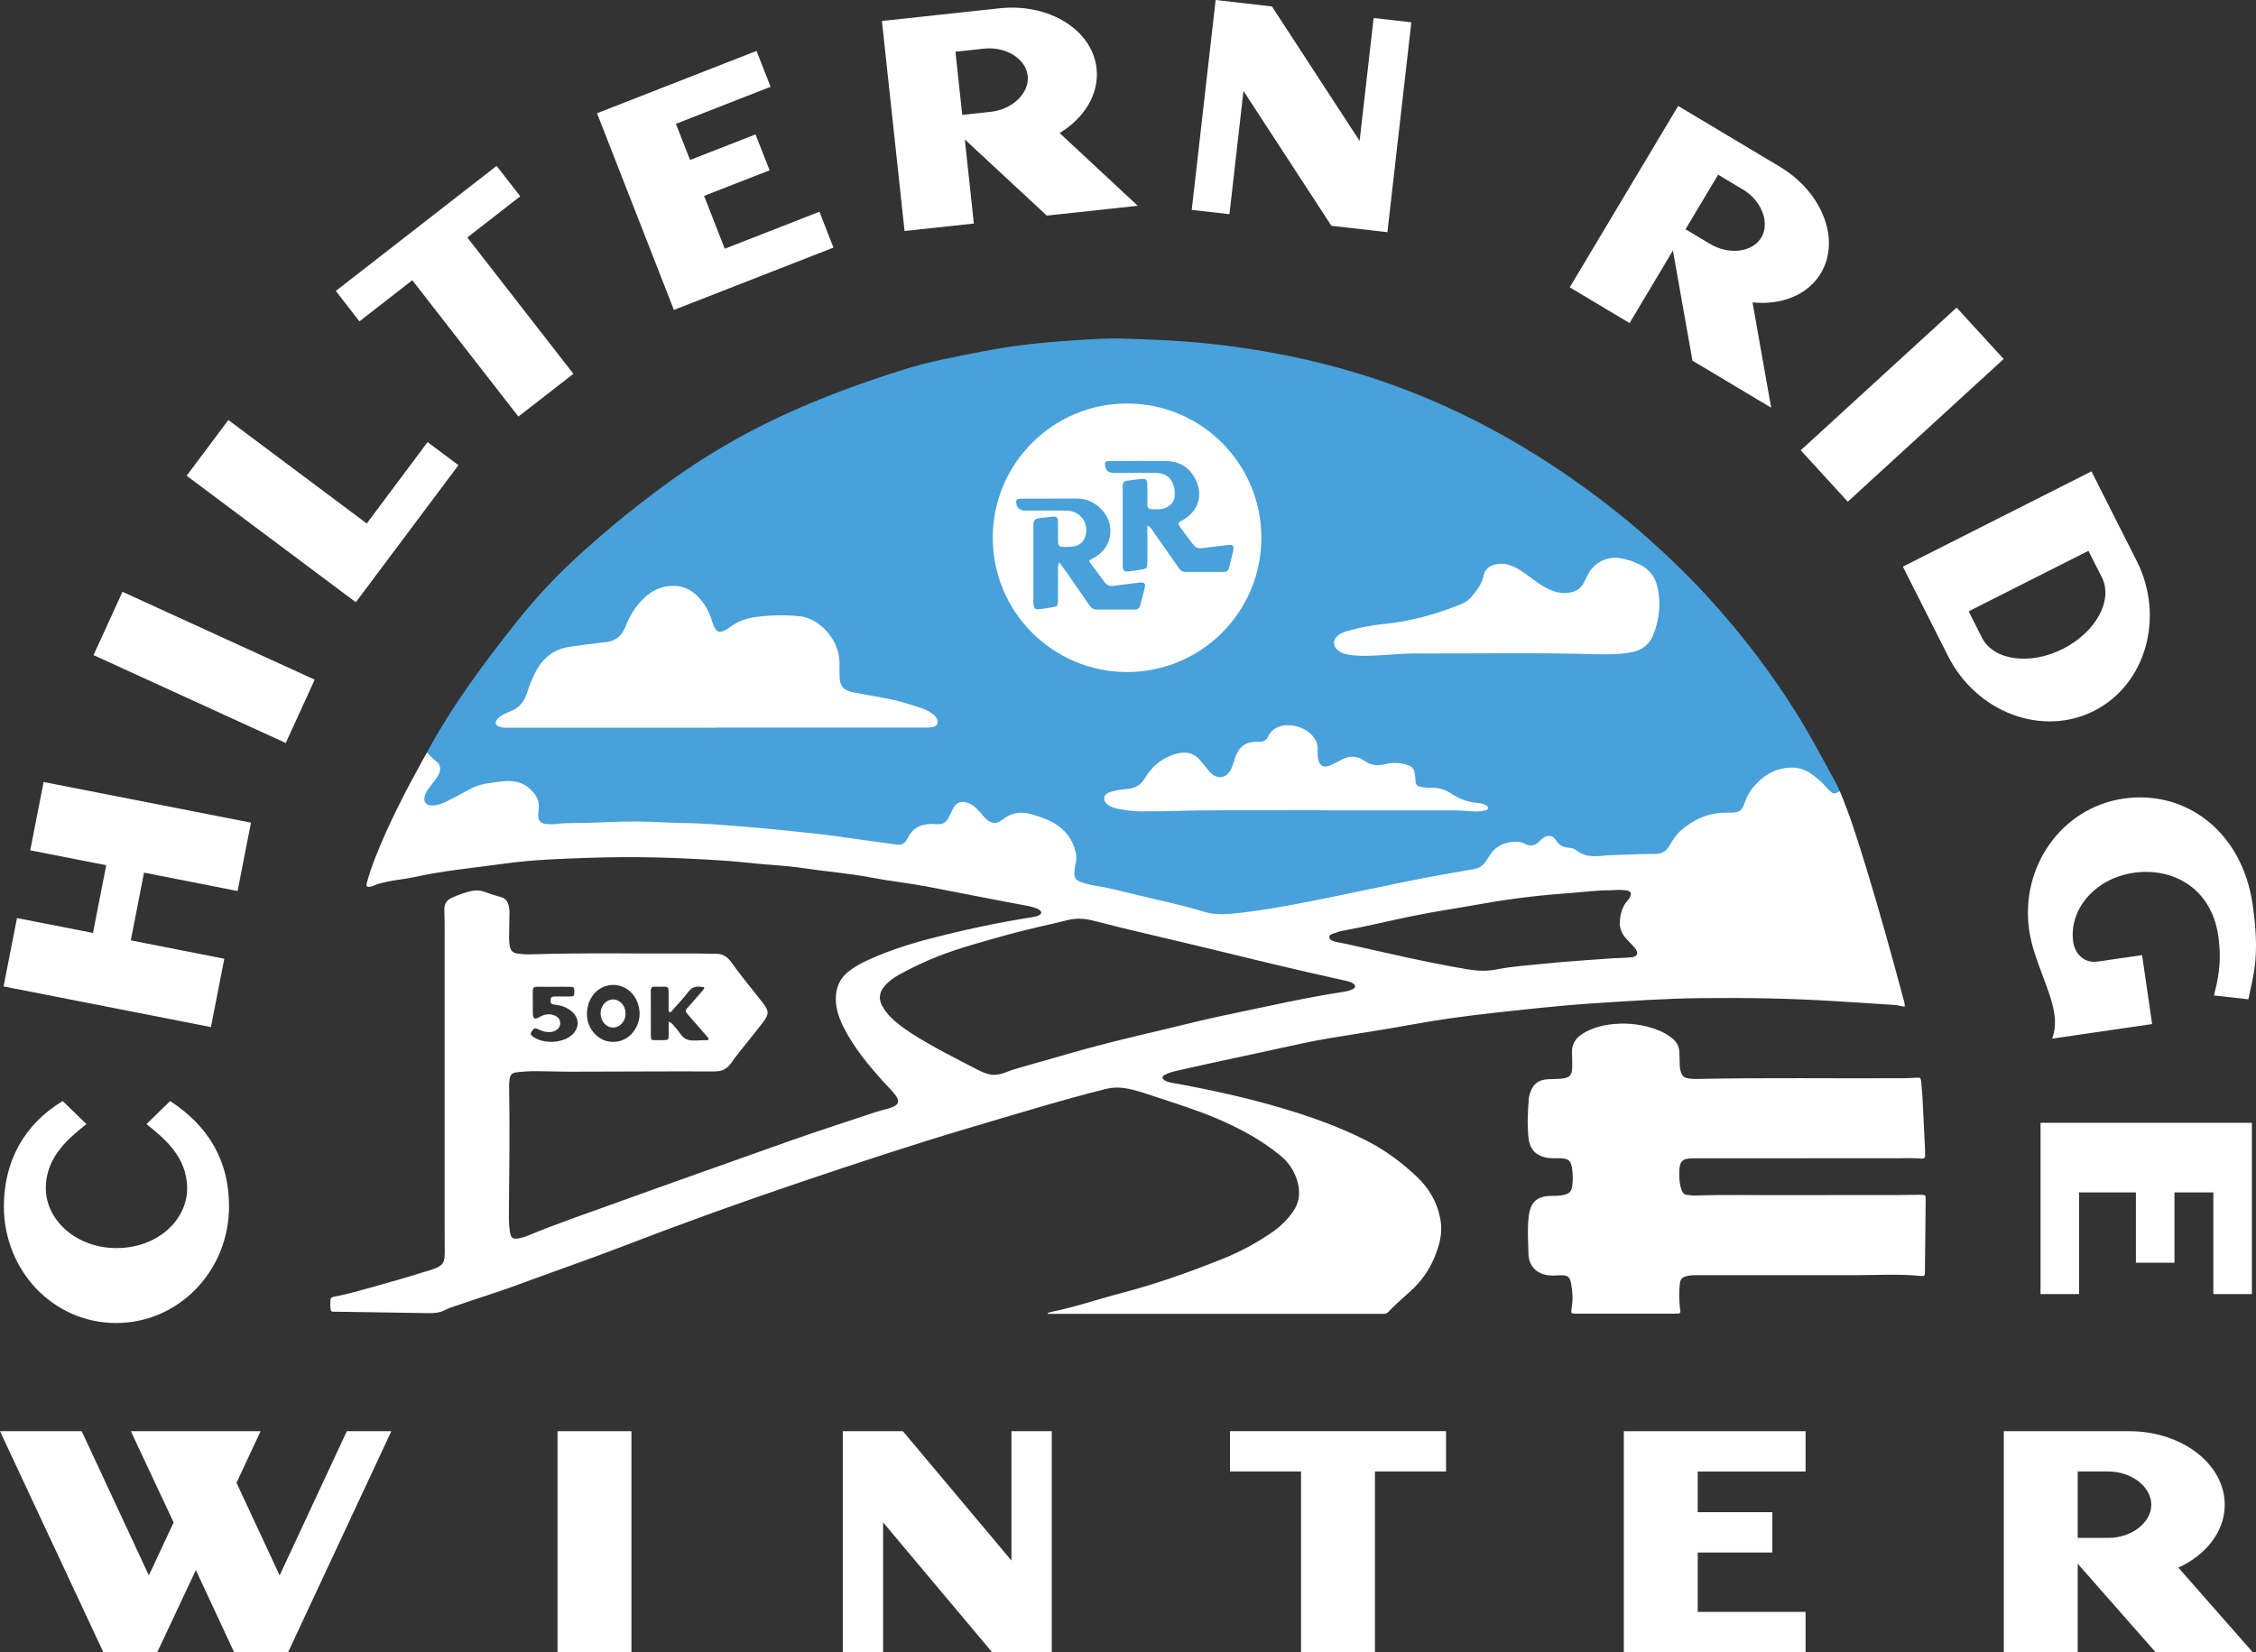
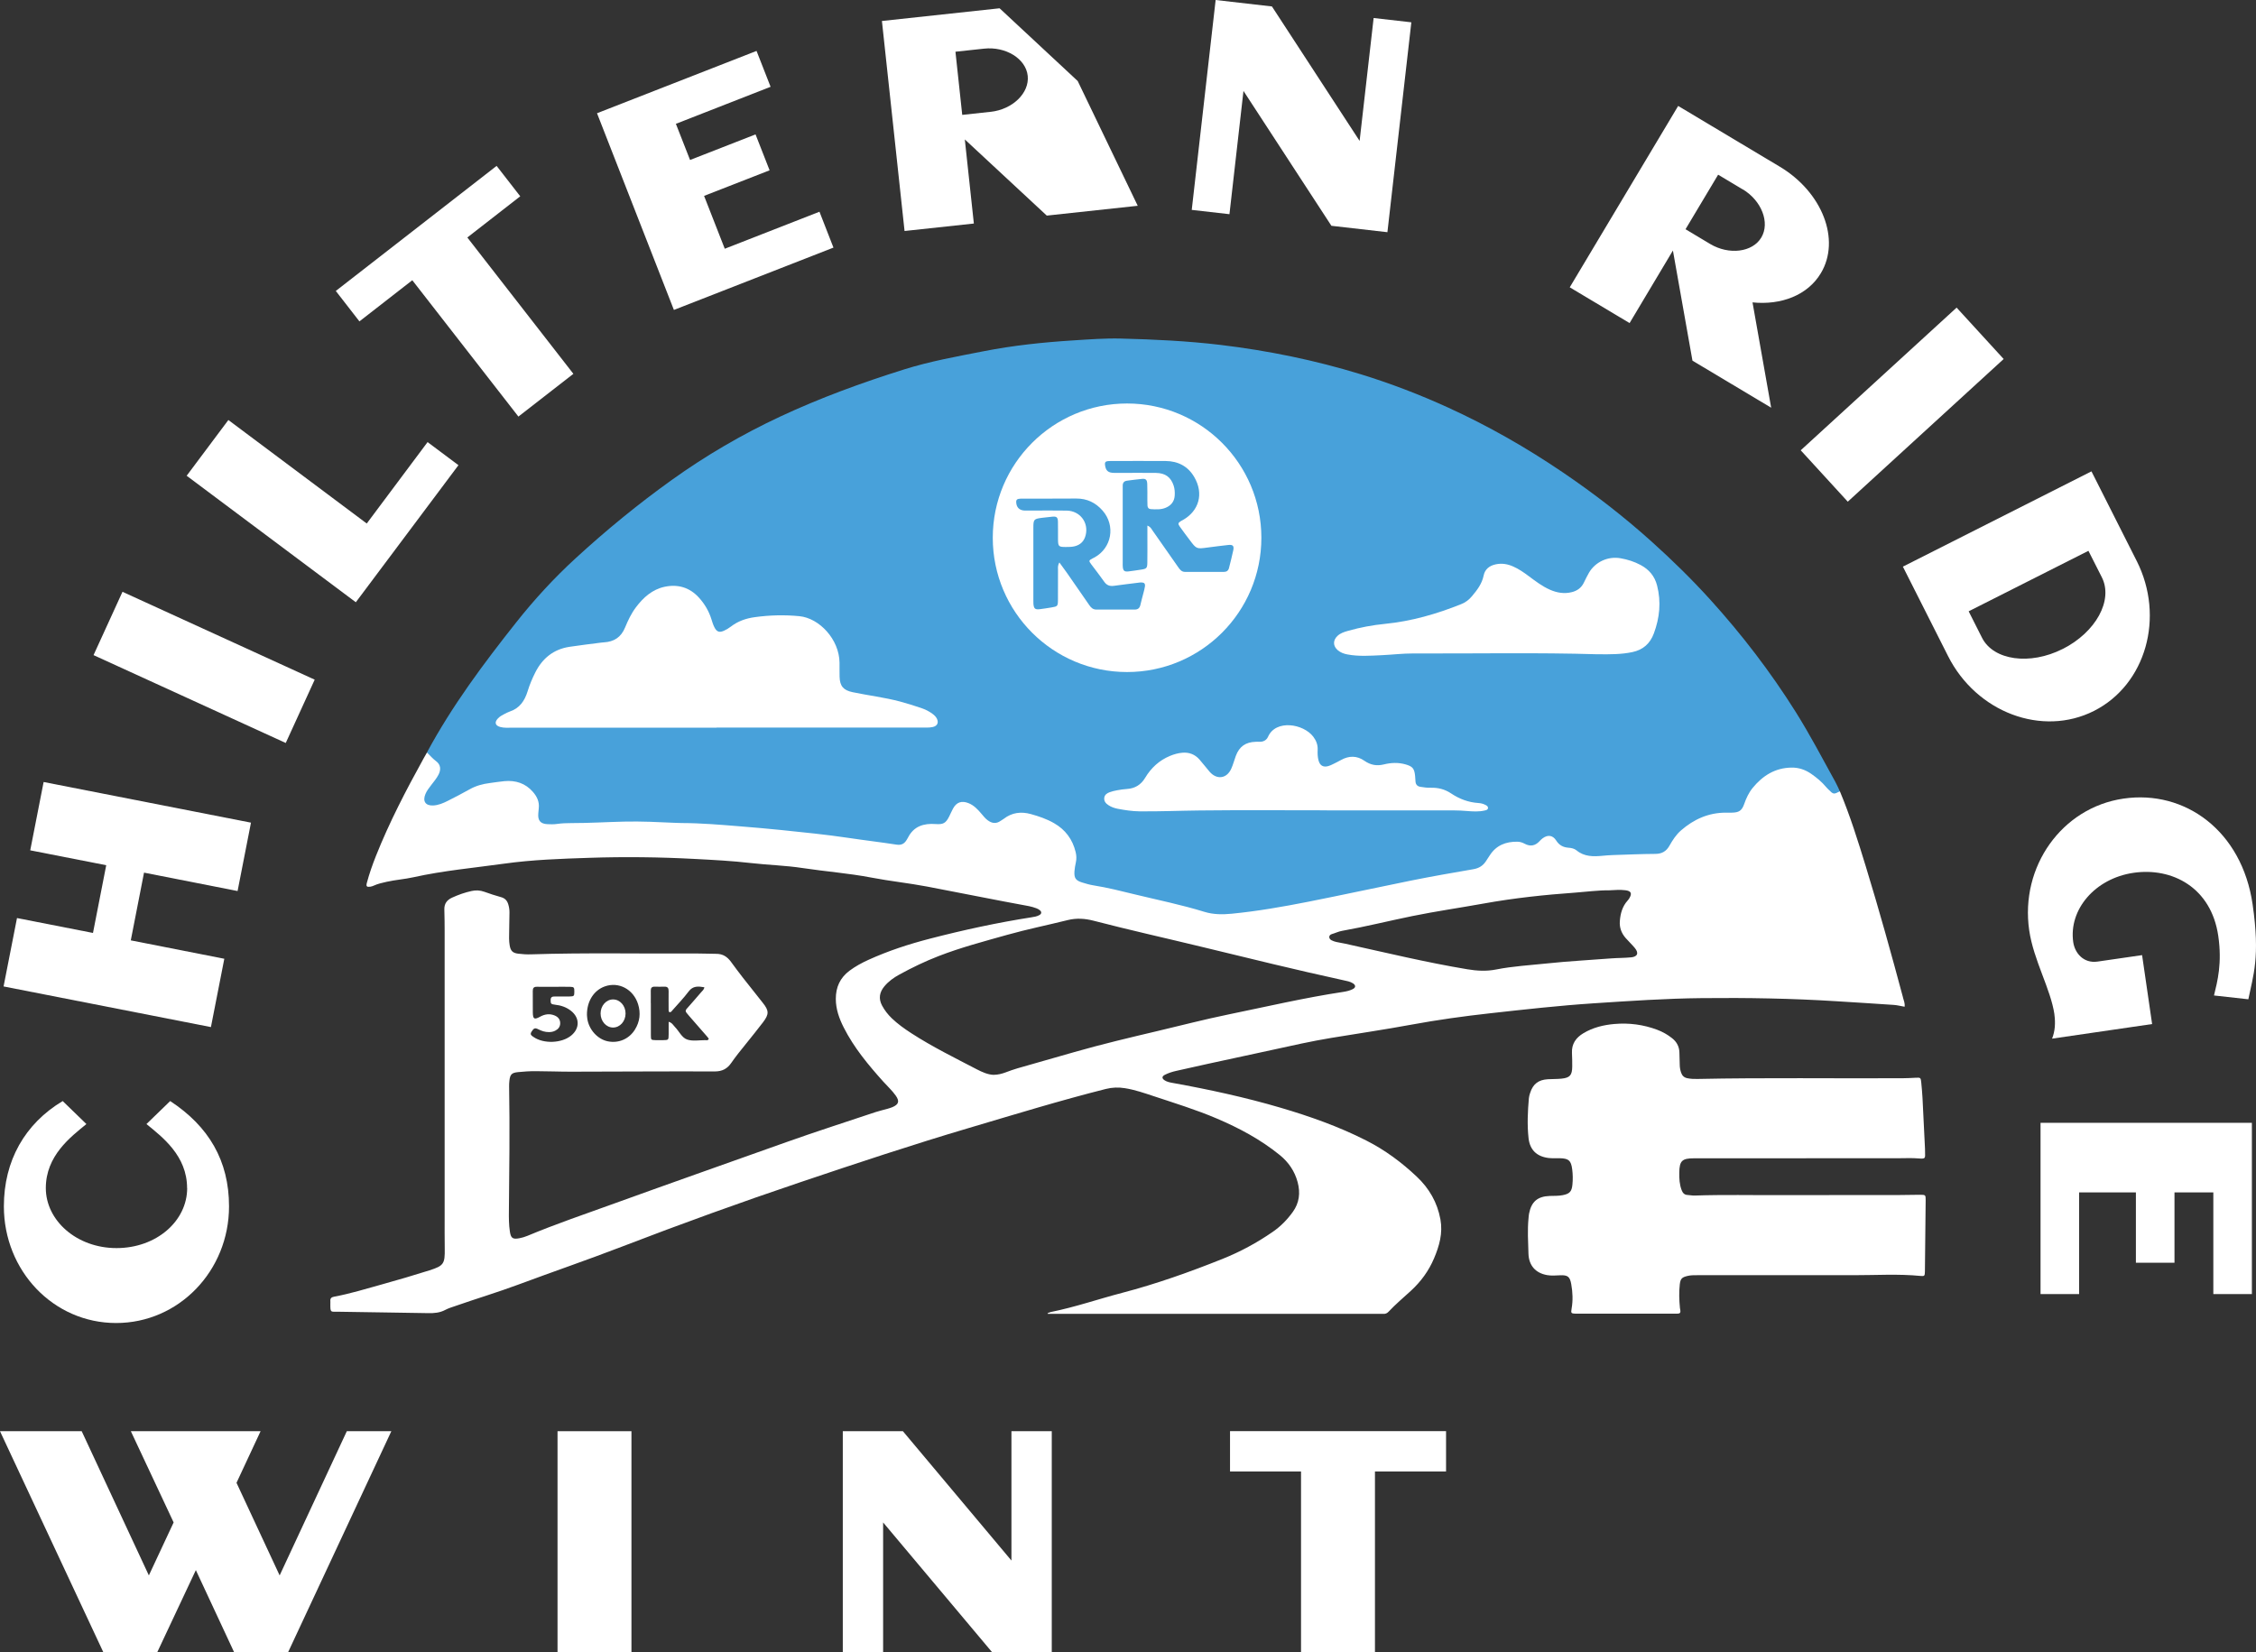
<svg xmlns="http://www.w3.org/2000/svg" id="Layer_2" viewBox="0 0 751.38 550.38">
  <rect x="0" y="0" width="751.38" height="550.38" fill="#333333" stroke="none" />
  <defs>
    <style>.cls-1{fill:#010101;}.cls-1,.cls-2,.cls-3,.cls-4,.cls-5{stroke-width:0px;}.cls-6{clip-path:url(#clippath);}.cls-2{fill:none;}.cls-3{fill:#747473;}.cls-7{clip-path:url(#clippath-1);}.cls-8{clip-path:url(#clippath-3);}.cls-9{clip-path:url(#clippath-2);}.cls-4{fill:#48a1da;}.cls-5{fill:#fff;}</style>
    <clipPath id="clippath">
      <rect class="cls-2" x="0" width="751.38" height="550.38" />
    </clipPath>
    <clipPath id="clippath-1">
      <rect class="cls-2" x="1.19" width="750.19" height="440.72" />
    </clipPath>
    <clipPath id="clippath-2">
      <rect class="cls-2" x="1.19" width="750.19" height="440.72" />
    </clipPath>
    <clipPath id="clippath-3">
      <rect class="cls-2" x="0" width="751.38" height="550.38" />
    </clipPath>
  </defs>
  <g id="Isolation_Mode">
    <g class="cls-6">
      <g class="cls-7">
        <g class="cls-9">
          <path class="cls-5" d="M750.25,301.25c2.57,17.69.16,23.76-1.42,31.63l-11.44-1.27c1.14-4.65,2.75-10.72,1.42-19.85-2.36-16.16-15.39-22.88-28.22-21.01-12.82,1.87-21.65,12.23-20.08,23.12.54,3.62,3.43,7.12,8.1,6.45l14.83-2.15,3.34,22.96-33.32,4.86c1-2.5,1.16-5.23.77-8.08l.02.02c-1.23-8.45-6.96-18.05-8.41-28.04-3.08-21.21,10.88-40.87,31.39-43.86,20.5-3,39.47,10.74,43.02,35.23" />
          <polygon class="cls-5" points="750.01 374.03 750.01 431.08 737.17 431.08 737.17 397.21 724.23 397.21 724.23 420.64 711.38 420.64 711.38 397.21 692.47 397.21 692.47 431.08 679.62 431.08 679.62 374.03 750.01 374.03" />
          <path class="cls-5" d="M711.64,186.84c9.46,18.73,3.06,41.24-14.22,49.98-17.29,8.73-39.13.49-48.59-18.24l-15.06-29.82,62.81-31.74,15.06,29.83ZM687,216.19c11.05-5.59,16.89-16.25,13.04-23.87l-4.47-8.83-39.89,20.15,4.46,8.83c3.8,7.51,15.91,9.24,26.85,3.71" />
          <rect class="cls-5" x="598.37" y="123.22" width="70.39" height="23.21" transform="translate(75.17 463.13) rotate(-42.47)" />
          <path class="cls-5" d="M592.75,55.51c14.2,8.48,20.36,24.36,13.71,35.48-4.39,7.36-13.24,10.72-22.77,9.74l6.21,35.06v.02l-26.21-15.67-6.51-36.69-14.43,24.17-19.93-11.91,36.11-60.42s30.2,18.05,33.82,20.22M586.62,79.12c2.95-4.93.1-12.28-6.18-16.05v.03l-8.2-4.91-10.86,18.17,8.2,4.91c6.28,3.75,14.11,2.78,17.04-2.15" />
          <polygon class="cls-5" points="470.06 7.43 462.09 77.35 443.46 75.22 443.44 75.22 414.15 30.29 409.48 71.35 396.92 69.92 404.88 0 423.63 2.15 452.83 46.94 457.5 6 470.06 7.43" />
          <polygon class="cls-5" points="379 68.54 378.98 68.59 378.93 68.55 379 68.54" />
-           <path class="cls-5" d="M378.93,68.55l-30.29,3.27-27.3-25.37,3.01,28.01-23.08,2.49-7.54-69.96s34.98-3.79,39.19-4.23c16.45-1.77,30.93,7.19,32.31,20.08.9,8.51-4.14,16.53-12.31,21.48l26.02,24.23ZM329.96,37.25c7.29-.8,12.93-6.26,12.33-11.98-.6-5.72-7.31-9.86-14.59-9.06l-9.48,1.02,2.26,21.04,9.49-1.03Z" />
+           <path class="cls-5" d="M378.93,68.55l-30.29,3.27-27.3-25.37,3.01,28.01-23.08,2.49-7.54-69.96s34.98-3.79,39.19-4.23l26.02,24.23ZM329.96,37.25c7.29-.8,12.93-6.26,12.33-11.98-.6-5.72-7.31-9.86-14.59-9.06l-9.48,1.02,2.26,21.04,9.49-1.03Z" />
          <polygon class="cls-5" points="272.93 70.53 277.59 82.48 224.46 103.24 224.46 103.27 198.84 37.72 251.97 16.96 256.65 28.91 225.11 41.25 229.83 53.29 251.64 44.77 256.32 56.73 234.5 65.25 241.39 82.86 272.93 70.53" />
          <polygon class="cls-5" points="155.64 79.1 190.97 124.53 172.66 138.77 137.32 93.35 119.71 107.06 111.84 96.92 165.4 55.26 173.27 65.39 155.66 79.1 155.64 79.1" />
          <polygon class="cls-5" points="152.69 154.96 118.51 200.62 62.17 158.48 76.06 139.91 122.15 174.39 142.41 147.27 152.69 154.96" />
          <polygon class="cls-1" points="150.27 291.91 150.27 291.93 150.24 291.95 150.27 291.91" />
          <polygon class="cls-5" points="118.53 200.63 118.5 200.63 118.51 200.62 118.53 200.63" />
          <rect class="cls-5" x="56.39" y="187.12" width="23.19" height="70.39" transform="translate(-162.47 191.71) rotate(-65.43)" />
          <polygon class="cls-5" points="83.59 274.04 79.13 296.82 47.97 290.69 43.56 313.25 74.71 319.38 70.25 342.14 1.19 328.6 5.66 305.82 30.97 310.78 35.38 288.22 10.07 283.26 14.53 260.5 83.59 274.04" />
          <path class="cls-5" d="M56.68,366.78c12.85,8.43,19.6,19.88,19.6,35.08,0,21.42-16.68,38.86-37.61,38.86S1.29,423.28,1.29,401.86c0-15.2,6.99-27.53,19.59-35.08l7.9,7.66c-5.3,4.33-13.52,10.55-13.52,21.33s10.25,19.99,23.54,19.99,23.54-8.99,23.54-19.99h-.03c0-10.77-8.22-16.98-13.53-21.33l7.9-7.66Z" />
        </g>
      </g>
    </g>
    <polygon class="cls-5" points="43.58 476.76 57.83 507.15 49.58 524.8 27.21 476.76 0 476.76 34.4 550.35 52.41 550.35 52.39 550.35 65.23 523.03 77.96 550.35 95.97 550.35 130.34 476.76 115.51 476.76 93.14 524.8 78.77 493.95 86.79 476.76 43.58 476.76" />
    <rect class="cls-5" x="185.69" y="476.76" width="24.62" height="73.59" />
    <polygon class="cls-5" points="336.87 476.76 336.87 519.85 300.72 476.76 280.7 476.76 280.7 550.35 294.13 550.35 294.13 507.15 330.4 550.35 350.3 550.35 350.3 476.76 336.87 476.76" />
    <polygon class="cls-5" points="409.67 476.74 409.67 490.17 433.32 490.17 433.32 550.35 457.94 550.35 457.94 490.17 457.96 490.17 481.62 490.17 481.62 476.74 409.67 476.74" />
-     <polygon class="cls-5" points="540.83 476.76 540.83 550.35 540.83 550.38 601.36 550.38 601.36 536.95 565.44 536.95 565.44 517.17 590.29 517.17 590.29 503.74 565.44 503.74 565.44 490.19 601.36 490.19 601.36 476.76 540.83 476.76" />
    <g class="cls-8">
-       <path class="cls-5" d="M750.29,550.35h-32.39l-25.9-29.45v29.45h-24.62v-73.59h41.8c17.54,0,31.79,10.95,31.79,24.5,0,8.94-6.24,16.72-15.44,20.95l24.73,28.14h.02ZM702.14,490.17h-10.14v22.14h10.14c7.78,0,14.36-5.07,14.36-11.07s-6.59-11.07-14.36-11.07Z" />
      <path class="cls-4" d="M142.2,250.65c8.35-15.52,18.83-29.57,29.74-43.34,6.03-7.61,12.58-14.74,19.73-21.3,10.18-9.35,20.85-18.1,32.1-26.15,11.38-8.15,23.4-15.16,36.06-21.08,13.36-6.25,27.19-11.29,41.26-15.71,8.71-2.74,17.66-4.33,26.59-6.08,9.85-1.93,19.79-2.97,29.79-3.6,5.29-.33,10.58-.75,15.88-.61,11.05.28,22.09.8,33.09,2.11,15.9,1.9,31.53,5.1,46.83,9.8,9.89,3.05,19.55,6.75,28.97,11.05,13.38,6.1,26.1,13.36,38.26,21.61,10.36,7.03,20.24,14.66,29.56,23.04,6.88,6.18,13.47,12.64,19.66,19.48,10.47,11.57,19.95,23.93,28.27,37.16,4.78,7.6,8.94,15.55,13.27,23.4.57,1.03,1.02,2.11,1.53,3.17-1.11,1.93-2.26,2.17-3.86.69-1.78-1.64-3.35-3.49-5.27-4.99-3.58-2.78-7.48-3.35-11.66-1.76-4.56,1.74-7.86,4.86-9.69,9.44-.1.24-.18.49-.28.74-1.18,3.04-2.34,3.95-5.58,3.86-5.46-.15-10.31,1.48-14.65,4.71-1.98,1.47-3.5,3.34-4.68,5.49-1.39,2.53-3.41,3.61-6.39,3.65-5.81.08-11.63.19-17.44.67-3.04.25-6.03.07-8.63-1.87-.63-.47-1.41-.69-2.2-.8-1.95-.26-3.59-.97-4.87-2.6-1.07-1.37-2.44-1.49-3.77-.22-2.14,2.04-4.28,2.23-6.99,1.18-3.26-1.26-7.57.1-9.36,3.19-2.35,4.06-5.77,5.56-10.19,6.24-11.64,1.79-23.13,4.43-34.68,6.77-11.47,2.33-22.88,5.06-34.53,6.43-5.57.65-11.19,1.93-16.76.35-6.93-1.96-13.94-3.6-20.95-5.25-5.29-1.24-10.53-2.69-15.9-3.56-1.55-.25-3.08-.65-4.56-1.16-2.23-.77-2.91-1.71-2.98-4.05-.02-.72-.01-1.44.15-2.15,1.32-5.81-1.31-9.96-5.81-13.08-3.09-2.14-6.71-3.23-10.45-3.78-2.21-.32-4.17.54-5.87,1.8-3.69,2.75-6.17,1.32-8.45-1.43-1.14-1.37-2.29-2.71-3.97-3.42-1.82-.78-3.13-.37-4.22,1.28-.18.27-.36.55-.48.86-1.36,3.43-3.52,5.14-7.54,4.69-2.91-.32-5.47,1.09-6.96,3.9-1.23,2.31-2.88,3.3-5.74,2.82-7.93-1.35-15.92-2.37-23.9-3.34-7.14-.87-14.29-1.62-21.46-2.21-8.93-.74-17.85-1.36-26.81-1.67-4.5-.16-9.04-.46-13.51-.45-5.01,0-10.06.05-15.09.43-4.75.36-9.54.36-14.31.48-2.94.07-4.66-1.83-4.1-4.68,1.04-5.26-3.55-10.01-9.81-9.66-5.63.32-10.96,1.64-15.77,4.8-2.01,1.32-4.22,2.4-6.6,2.98-1.88.46-3.98.82-5.25-.98-1.17-1.67-.43-3.52.57-5.16.89-1.45,2.04-2.73,2.94-4.17,1.26-2.01,1.13-3.27-.61-4.85-.96-.87-1.63-1.81-1.66-3.13" />
      <path class="cls-5" d="M601.52,385.85c-12.44,0-24.88,0-37.32,0-4,0-4.85.85-4.9,4.81-.03,1.97.07,3.92.79,5.8.36.94.9,1.57,1.98,1.61.78.04,1.57.22,2.34.19,9.62-.33,19.25-.1,28.87-.14,12.7-.05,25.4,0,38.11-.02,2.68,0,5.37-.1,8.05-.1,1.88,0,1.94.04,1.92,1.82-.06,7.92-.15,15.85-.25,23.77-.02,1.42-.15,1.58-1.43,1.45-7.45-.73-14.92-.24-22.38-.25-17.35-.02-34.7,0-52.05,0-1.05,0-2.09-.01-3.12.23-1.93.45-2.44.89-2.66,2.84-.3,2.61-.2,5.23.05,7.85.03.26.09.52.13.77.13.73-.12,1.13-.91,1.12-.46,0-.92.01-1.37.01-10.54,0-21.08,0-31.62,0-.33,0-.66,0-.98,0-1.48-.06-1.6-.17-1.34-1.63.49-2.75.38-5.48-.11-8.2-.45-2.51-1.16-3.08-3.74-2.96-1.44.07-2.87.19-4.3-.06-3.86-.68-6.09-3.21-6.21-7.15-.11-3.93-.37-7.85.02-11.78.05-.52.08-1.05.18-1.56.78-3.99,2.84-5.73,6.89-5.88,1.44-.05,2.88.02,4.31-.26,2.31-.45,3.01-1.2,3.24-3.5.17-1.7.15-3.4-.07-5.1-.38-2.96-1.16-3.64-4.2-3.71-.59-.01-1.18.02-1.77.01-.65-.01-1.31,0-1.96-.09-3.91-.51-6.17-2.7-6.61-6.6-.49-4.44-.28-8.89.11-13.33.05-.58.23-1.16.41-1.72.94-2.98,2.75-4.39,5.9-4.58,1.5-.09,3.02-.04,4.51-.19,2.86-.29,3.59-1.14,3.62-4.05.01-1.51-.02-3.01-.09-4.52-.14-3.03,1.33-5.09,3.83-6.58,3.16-1.89,6.66-2.74,10.27-3.06,4.89-.43,9.67.19,14.28,1.92,1.79.67,3.43,1.6,4.94,2.79,1.6,1.25,2.44,2.86,2.47,4.9.02,1.38.09,2.75.11,4.12.02.86.18,1.69.46,2.5.35,1.01,1.01,1.63,2.1,1.84,1.1.22,2.21.27,3.32.24,22.78-.47,45.57-.12,68.35-.24,1.44,0,2.88-.09,4.32-.16,1.67-.08,1.72-.07,1.89,1.66.16,1.69.32,3.39.41,5.09.29,5.62.56,11.25.83,16.87.02.39.02.79.02,1.18.02,1.92.28,2.29-2.08,2.08-2.27-.2-4.58-.07-6.87-.07-10.21,0-20.43,0-30.64,0" />
      <path class="cls-3" d="M331.12,178.28c.02-24.13,19.62-43.71,43.86-43.56,23.85.15,43.36,19.36,43.29,43.72-.07,24.46-19.89,43.44-43.55,43.46-24.06.02-43.62-19.56-43.6-43.62" />
      <path class="cls-5" d="M238.67,242.41c-22.71,0-45.43,0-68.15,0-1.31,0-2.63.11-3.91-.24-1.71-.47-1.99-1.58-.75-2.87.6-.63,1.34-1.04,2.1-1.43.58-.29,1.16-.63,1.78-.83,3.32-1.08,5.01-3.59,5.98-6.75.67-2.2,1.56-4.31,2.6-6.36,2.37-4.68,6.08-7.65,11.32-8.46,3.55-.55,7.13-.95,10.7-1.42.26-.03.52-.05.78-.07,3.38-.19,5.74-1.7,7.07-4.96.97-2.35,2.07-4.68,3.62-6.73,2.46-3.26,5.43-5.94,9.54-6.82,4.41-.94,8.32.2,11.41,3.58,1.92,2.1,3.34,4.52,4.19,7.25.27.87.54,1.76.95,2.58.81,1.65,1.7,1.95,3.34,1.17.76-.37,1.51-.8,2.18-1.32,2.35-1.81,5.02-2.74,7.94-3.14,4.95-.69,9.89-.81,14.87-.33,6.66.64,13.3,7.73,13.38,15.49.01,1.57-.02,3.14.02,4.71.09,3.1,1.28,4.48,4.35,5.12,5.25,1.1,10.59,1.73,15.79,3.11,2.53.68,5.03,1.46,7.5,2.33,1.18.42,2.27,1.01,3.28,1.75.58.43,1.12.91,1.46,1.57.69,1.36.2,2.47-1.29,2.83-.63.15-1.3.19-1.95.2-2.29.02-4.58,0-6.87,0-21.08,0-42.16,0-63.24,0v.02Z" />
      <path class="cls-5" d="M420.11,179.14c0,24.7-20.03,44.73-44.73,44.73s-44.73-20.03-44.73-44.73,20.03-44.73,44.73-44.73,44.73,20.03,44.73,44.73" />
      <path class="cls-5" d="M532.05,217.95c-19.9-.61-40.64-.2-61.38-.27-3.46-.01-6.92.41-10.38.57-3.85.18-7.71.48-11.55-.25-1.18-.22-2.27-.63-3.19-1.41-1.62-1.38-1.65-3.3-.09-4.76.99-.93,2.24-1.33,3.5-1.68,4.04-1.15,8.16-1.92,12.33-2.33,8.81-.87,17.2-3.29,25.37-6.57,1.42-.57,2.58-1.43,3.58-2.63,1.74-2.07,3.34-4.14,3.9-6.9.43-2.11,1.93-3.3,4.08-3.74,2.02-.42,3.9-.09,5.74.72,1.87.82,3.54,1.98,5.16,3.19,2.26,1.68,4.49,3.4,7.09,4.55,2.34,1.03,4.75,1.44,7.27.82,1.81-.44,3.2-1.44,4.03-3.15.55-1.12,1.08-2.24,1.71-3.32,2.14-3.65,6.36-5.56,10.53-4.82,2.34.41,4.57,1.12,6.67,2.24,2.79,1.49,4.67,3.68,5.48,6.81,1.41,5.46.87,10.77-1.07,15.99-1.26,3.4-3.61,5.48-7.22,6.23-3.56.74-7.15.76-11.59.7" />
      <path class="cls-5" d="M441.92,269.93c-14.14,0-28.28-.11-42.42.05-6.67.07-13.34.36-20.02.29-2.43-.03-4.82-.4-7.2-.85-1.1-.21-2.16-.58-3.1-1.2-.86-.56-1.52-1.31-1.4-2.42.11-1.04.91-1.58,1.79-1.9.79-.29,1.63-.49,2.46-.64,1.09-.2,2.2-.37,3.31-.44,2.7-.17,4.68-1.41,6.07-3.73,1.97-3.29,4.67-5.79,8.25-7.28,1.35-.56,2.74-.95,4.17-1.07,2.21-.18,4.14.55,5.63,2.23,1.17,1.32,2.23,2.74,3.39,4.08,2.39,2.79,5.72,2.36,7.23-.97.62-1.36.98-2.84,1.51-4.25,1.18-3.17,3.27-4.63,6.69-4.73.33,0,.66-.04.98-.01,1.39.11,2.53-.44,3.08-1.67,2.58-5.84,11.78-4.35,15.07,0,.98,1.3,1.53,2.72,1.45,4.38-.05,1.18-.02,2.36.29,3.51.46,1.71,1.54,2.36,3.24,1.89.56-.16,1.1-.42,1.63-.68.88-.43,1.76-.87,2.62-1.35,2.65-1.48,5.31-1.48,7.78.25,2.03,1.42,4.1,1.81,6.49,1.22,2.37-.59,4.78-.7,7.18-.02,2.37.68,2.97,1.34,3.22,3.82.07.65.07,1.31.14,1.96.1.95.6,1.53,1.6,1.7,1.17.2,2.33.34,3.51.31,2.43-.07,4.7.53,6.71,1.87,2.78,1.87,5.79,3,9.14,3.22.79.05,1.56.24,2.27.6.47.23.99.5.9,1.14-.08.55-.61.63-1.05.74-2.01.48-4.04.33-6.06.17-1.37-.11-2.74-.19-4.11-.19-14.14,0-28.28,0-42.42,0" />
      <path class="cls-5" d="M633.82,332.3c-3.91-14.61-7.96-29.18-12.39-43.64-2.59-8.45-5.22-16.89-8.64-25.06-2.07,1.07-2.16,1.06-3.84-.64-.28-.28-.56-.55-.81-.86-1.4-1.67-3.07-3.04-4.84-4.28-1.97-1.38-4.17-2.16-6.62-2.12-5.45.07-9.6,2.69-12.94,6.77-1.29,1.58-2.14,3.42-2.82,5.36-.78,2.24-1.75,2.84-4.11,2.88-.65.01-1.31,0-1.96,0-5.78-.01-10.68,2.18-14.98,5.92-1.66,1.45-2.81,3.26-3.88,5.15-1.02,1.8-2.49,2.66-4.65,2.67-4.64.02-9.29.24-13.93.38-1.24.04-2.48.13-3.72.25-3.03.29-6.04.32-8.59-1.79-.79-.65-1.76-.83-2.76-.9-1.73-.14-3.05-.84-4.03-2.39-1.15-1.81-2.81-2.01-4.52-.74-.37.27-.7.59-1.01.93-1.43,1.56-3.06,1.9-4.95.89-.76-.41-1.57-.68-2.44-.69-3.84-.05-7.06,1.18-9.22,4.56-.42.66-.85,1.32-1.29,1.97-.99,1.5-2.34,2.32-4.16,2.63-6.96,1.2-13.93,2.41-20.86,3.81-11.42,2.31-22.8,4.79-34.23,7.05-8.42,1.66-16.85,3.13-25.39,3.97-3.08.3-6.15.29-9.15-.64-7.58-2.34-15.35-3.91-23.04-5.78-4.58-1.12-9.15-2.28-13.81-3.02-1.29-.2-2.56-.57-3.81-.96-2.16-.66-2.73-1.48-2.57-3.76.07-.98.25-1.95.46-2.91.26-1.18.22-2.32-.07-3.49-1.03-4.24-3.43-7.45-7.2-9.61-2.4-1.38-5-2.27-7.66-3.01-3.29-.92-6.35-.55-9.11,1.59-.31.24-.67.41-.99.64-1.5,1.08-2.94.87-4.34-.19-.8-.59-1.4-1.36-2.04-2.12-1.23-1.45-2.51-2.85-4.35-3.58-2.26-.89-3.97-.33-5.13,1.79-.47.86-.85,1.77-1.29,2.65-1.14,2.28-2.01,2.71-4.53,2.53-3.92-.29-7.27.7-9.19,4.52-.12.23-.27.45-.4.68-.76,1.31-1.74,1.91-3.39,1.66-5.37-.83-10.76-1.45-16.13-2.26-7.38-1.1-14.8-1.83-22.22-2.6-4.56-.47-9.11-.86-13.68-1.23-6.52-.53-13.04-1.09-19.58-1.11-.59,0-1.18-.02-1.77-.05-5.81-.26-11.61-.56-17.44-.42-5.82.14-11.64.5-17.46.49-1.64,0-3.27.06-4.89.29-1.03.15-2.09.12-3.14.07-2.33-.12-3.24-1.22-3.03-3.59.05-.59.09-1.17.16-1.76.23-2.11-.59-3.84-1.93-5.38-2.52-2.91-5.78-3.94-9.52-3.6-1.63.15-3.24.42-4.86.63-2.36.3-4.61.9-6.7,2.08-2.4,1.35-4.84,2.61-7.29,3.85-1.52.77-3.1,1.45-4.83,1.54-2.57.14-3.62-1.38-2.63-3.78.45-1.1,1.18-2.03,1.9-2.97.87-1.15,1.82-2.24,2.48-3.53.88-1.73.68-3.33-.75-4.41-1.16-.88-2.1-1.94-3.11-2.95-.39.68-.78,1.36-1.16,2.05-5.83,10.55-11.39,21.23-15.85,32.45-1.16,2.92-2.2,5.89-3.01,8.93-.31,1.17-.02,1.44,1.15,1.27.38-.06.77-.18,1.12-.34,1.38-.63,2.85-.96,4.32-1.29,2.94-.66,5.97-.86,8.9-1.51,9.99-2.22,20.17-3.13,30.28-4.54,9.4-1.31,18.91-1.63,28.39-1.94,11.65-.39,23.3-.25,34.95.37,6.27.33,12.54.65,18.79,1.37,5.72.66,11.48.79,17.19,1.66,7.63,1.16,15.33,1.72,22.93,3.18,6.17,1.19,12.43,1.83,18.6,3,11.32,2.14,22.6,4.46,33.92,6.52.83.15,1.65.43,2.45.71.42.15.85.38,1.18.67.63.54.56,1.17-.16,1.58-.81.47-1.73.61-2.63.75-11.39,1.78-22.64,4.22-33.8,7.11-7.05,1.82-13.94,4.07-20.58,7.09-2.21,1.01-4.33,2.16-6.28,3.62-3.12,2.35-4.53,5.47-4.53,9.33,0,3.44,1.12,6.57,2.64,9.57,3.4,6.72,8.18,12.46,13.17,18.02,1.4,1.56,2.96,2.97,4.17,4.69,1.29,1.85.98,2.9-1.1,3.8-.54.23-1.11.4-1.67.56-1.32.38-2.67.67-3.97,1.1-9.93,3.32-19.9,6.52-29.77,10.03-19.05,6.79-38.13,13.5-57.15,20.38-9.72,3.52-19.52,6.84-29.07,10.83-.84.35-1.73.61-2.63.78-2.23.42-2.85,0-3.18-2.24-.34-2.27-.35-4.57-.32-6.86.14-13.82.31-27.63.07-41.45-.01-.65.02-1.31.1-1.96.23-2.03.75-2.61,2.83-2.82,1.95-.2,3.92-.33,5.88-.32,3.93,0,7.85.18,11.78.17,15.97-.02,31.95-.14,47.92-.08,2.47,0,4.14-.91,5.45-2.8,1.52-2.21,3.23-4.29,4.91-6.38,1.92-2.4,3.87-4.79,5.73-7.24,2.02-2.67,1.96-3.84-.11-6.44-2.24-2.82-4.49-5.64-6.7-8.47-1.33-1.7-2.61-3.44-3.89-5.18-1.23-1.67-2.68-2.68-4.92-2.67-2.28.01-4.58-.14-6.87-.12-18.26.12-36.53-.3-54.79.29-1.43.05-2.88-.04-4.31-.22-1.84-.24-2.5-.93-2.82-2.74-.27-1.55-.21-3.13-.17-4.7.05-2.1.07-4.19.1-6.29.01-.92-.13-1.82-.4-2.71-.37-1.21-1.07-2.02-2.36-2.38-1.89-.52-3.76-1.13-5.61-1.8-1.41-.51-2.82-.58-4.25-.26-2.24.49-4.4,1.25-6.49,2.21-1.75.8-2.64,2.03-2.58,3.98.07,2.42.1,4.84.1,7.27,0,31.76,0,63.53,0,95.29,0,3.47-.02,6.94.03,10.41.07,4.98-.3,5.68-5.07,7.2-5.3,1.68-10.64,3.24-16,4.73-5.23,1.45-10.43,3.06-15.78,4.05-.83.15-1.32.5-1.25,1.42.03.33,0,.65,0,.98-.01,3.03.07,2.57,2.55,2.61,10.01.18,20.03.28,30.04.47,2,.04,3.88-.11,5.69-1.08,1.09-.58,2.3-.93,3.48-1.34,6.92-2.42,13.94-4.52,20.82-7.08,11.53-4.29,23.18-8.28,34.66-12.7,19.61-7.55,39.37-14.7,59.28-21.41,18.67-6.29,37.36-12.51,56.26-18.1,15.12-4.48,30.2-9.11,45.5-12.97,2.15-.54,4.23-.6,6.4-.25,3.25.52,6.34,1.59,9.45,2.62,7.08,2.35,14.22,4.54,21.09,7.47,7.5,3.2,14.64,7.01,21,12.18,2.93,2.38,4.98,5.39,5.95,9.04.93,3.51.59,6.85-1.62,9.91-1.86,2.58-4.04,4.81-6.65,6.61-5.24,3.63-10.82,6.65-16.73,9.02-10.95,4.38-22.04,8.33-33.46,11.32-7.91,2.07-15.66,4.75-23.7,6.37-.39.08-.75.28-1.13.42.02.07.05.14.07.21h110.58c.39,0,.79-.02,1.18,0,.7.04,1.24-.19,1.73-.71,2.33-2.49,4.94-4.68,7.45-6.98,3.32-3.05,5.94-6.63,7.7-10.79,1.76-4.14,2.97-8.39,2.13-12.99-1.02-5.62-3.74-10.33-7.84-14.2-5.06-4.79-10.61-8.91-16.86-12.08-9.15-4.65-18.75-8.04-28.57-10.93-11.82-3.48-23.84-6.07-35.95-8.26-.9-.16-1.81-.33-2.6-.84-1.01-.64-1-1.34.07-1.87,1.17-.59,2.42-.99,3.7-1.28,3.52-.77,7.02-1.58,10.54-2.35,7.16-1.56,14.33-3.08,21.49-4.65,6.52-1.43,13.03-2.9,19.62-3.99,8.91-1.47,17.85-2.78,26.73-4.42,8.7-1.6,17.44-2.82,26.22-3.79,11.51-1.28,23.02-2.57,34.59-3.33,11.95-.78,23.91-1.6,35.88-1.72,14.99-.16,29.98.09,44.95,1.04,6.33.4,12.67.78,19,1.22,1.2.08,2.39.4,3.63.61.15-1.17-.28-2.08-.53-3.01M216.75,334.11c0-1.37.03-2.75,0-4.12-.02-.9.35-1.33,1.27-1.31,1.11.02,2.22.03,3.33,0,1.03-.03,1.35.5,1.34,1.45-.03,2.03,0,4.05,0,6.08,0,.31-.05.65.23.94.55.15.79-.32,1.07-.64,1.81-2.06,3.73-4.05,5.37-6.24,1.46-1.94,3.23-1.73,5.23-1.4-.12.83-.7,1.22-1.1,1.7-1.26,1.5-2.58,2.95-3.86,4.44-1.55,1.8-1.78,1.5-.06,3.47,1.98,2.26,3.96,4.53,5.93,6.8.21.24.4.5.57.72-.25.71-.79.49-1.19.49-2.03,0-4.21.42-6.03-.21-1.77-.61-2.67-2.77-4.04-4.16-.57-.57-.92-1.42-2.11-1.74,0,1.5.01,2.85,0,4.19-.02,1.88-.03,1.89-1.82,1.92-.85.02-1.7.02-2.55,0-1.48-.05-1.54-.07-1.55-1.58-.03-3.6-.01-7.19-.01-10.79M201.41,328.6c4.62-1.67,9.54.9,11.11,5.91.92,2.95.6,5.83-1.06,8.48-1.97,3.17-5.54,4.65-9.13,3.87-3.32-.73-6.14-3.83-6.71-7.42-.09-.58-.11-1.17-.13-1.41-.03-4.53,2.32-8.13,5.92-9.43M176.99,343.74c.76-1.23,1.15-1.44,2.27-.88,1.13.57,2.28.97,3.56.95.73,0,1.43-.12,2.09-.46,1.02-.51,1.65-1.3,1.67-2.46.02-1.25-.67-2.1-1.77-2.58-1.68-.73-3.32-.51-4.9.36-1.99,1.09-2.42.84-2.45-1.49-.02-2.35.02-4.71-.01-7.06-.02-.99.35-1.43,1.37-1.41,1.89.04,3.79.01,5.69.01h0c1.76,0,3.53-.03,5.29,0,1.39.03,1.5.2,1.49,1.65-.01,1.42-.1,1.54-1.57,1.57-1.63.03-3.27.02-4.9.01-.8,0-1.41.1-1.42,1.14-.02,1.21.1,1.45,1.38,1.58,2,.21,3.83.81,5.42,2.07,2.92,2.32,2.93,5.84.05,8.21-3.16,2.6-9.18,2.84-12.56.48-.57-.4-1.28-.74-.69-1.7M450.54,329.5c-1,.5-2.1.76-3.2.92-12.89,1.95-25.58,4.92-38.33,7.54-7.88,1.62-15.68,3.65-23.51,5.5-9.23,2.18-18.47,4.37-27.6,6.98-6.36,1.82-12.72,3.62-19.07,5.45-1.32.38-2.61.86-3.9,1.34-1.24.46-2.49.8-4.06.82-1.85-.08-3.73-.9-5.52-1.83-7.37-3.84-14.84-7.51-21.83-12.04-2.31-1.5-4.55-3.09-6.54-5.01-1.28-1.24-2.35-2.62-3.2-4.2-1.24-2.32-.86-4.43.75-6.38,1.39-1.69,3.16-2.94,5.07-3.98,4.2-2.3,8.5-4.37,12.96-6.1,7.46-2.9,15.18-4.92,22.87-7.09,6.68-1.88,13.49-3.25,20.22-4.93,2.91-.72,5.74-.51,8.54.21,12.04,3.13,24.18,5.83,36.26,8.76,15.65,3.8,31.28,7.65,47.01,11.08,1.08.24,2.2.41,3.16,1.03.97.63.96,1.4-.07,1.92M543.19,318.91c-2.14.22-4.31.18-6.46.34-7.17.56-14.36.93-21.52,1.69-5.66.6-11.34.91-16.95,2.02-3.17.63-6.36.46-9.56-.08-13.69-2.28-27.18-5.54-40.72-8.53-.96-.21-1.93-.34-2.89-.56-.57-.13-1.14-.32-1.65-.59-.95-.5-1.01-1.71.15-2.04,1.13-.32,2.21-.87,3.36-1.07,7.86-1.4,15.61-3.33,23.43-4.93,7.89-1.61,15.86-2.75,23.78-4.18,10.12-1.83,20.33-2.91,30.58-3.64,3.72-.27,7.42-.79,11.16-.76,1.83-.08,3.66-.26,5.49-.02,1.84.24,2.24,1.02,1.29,2.63-.17.28-.36.55-.58.79-1.76,1.94-2.41,4.32-2.6,6.85-.17,2.13.52,4.01,1.91,5.61.99,1.14,2.1,2.17,3.06,3.32,1.42,1.71.95,2.94-1.26,3.16" />
      <path class="cls-4" d="M352.82,187.4c-.59,1.03-.44,1.76-.44,2.45-.02,3.34,0,6.68-.02,10.02-.01,2.05-.13,2.15-2.17,2.48-1.29.21-2.58.43-3.88.58-1.57.19-1.98-.18-2.12-1.78-.03-.39-.02-.79-.02-1.18,0-8.05,0-16.11,0-24.16,0-2.8.17-2.97,2.92-3.32,1.1-.14,2.21-.26,3.32-.37,1.5-.15,1.92.18,1.95,1.68.05,1.96,0,3.93.02,5.89.02,2.34.22,2.53,2.63,2.52.98,0,1.96,0,2.93-.24,1.97-.5,3.16-1.73,3.65-3.7,1.05-4.21-1.88-8.09-6.31-8.18-4.06-.08-8.12-.01-12.17-.01-.59,0-1.18.01-1.77,0-1.85-.04-2.86-1.09-2.89-2.92,0-.55.25-.88.76-.97.45-.08.91-.09,1.37-.09,5.96,0,11.91.01,17.87-.03,3.58-.02,6.45,1.36,8.79,4.03,4.36,4.99,3.06,12.45-2.75,15.62-.17.09-.35.17-.53.26-1.36.72-1.4.81-.52,1.99,1.44,1.94,2.95,3.84,4.34,5.83.82,1.17,1.84,1.54,3.21,1.35,2.65-.37,5.32-.68,7.98-1.02.39-.05.78-.12,1.17-.11.98.03,1.32.38,1.19,1.35-.09.71-.31,1.4-.48,2.1-.34,1.33-.72,2.65-1.02,4-.23,1.05-.8,1.59-1.9,1.59-4.25,0-8.51-.02-12.76,0-1.13,0-1.79-.62-2.37-1.48-2.45-3.56-4.91-7.11-7.38-10.65-.78-1.12-1.59-2.2-2.58-3.56" />
      <path class="cls-4" d="M382.15,175.04c0,1.53,0,2.77,0,4,0,2.82.03,5.63-.02,8.45-.03,1.77-.27,1.99-2.01,2.25-1.42.21-2.85.45-4.27.61-1.38.15-1.78-.21-1.9-1.56-.04-.46-.02-.92-.02-1.37,0-8.12,0-16.24,0-24.36,0-.39.02-.79,0-1.18-.03-1,.39-1.62,1.43-1.75,1.69-.2,3.37-.47,5.07-.61,1.18-.1,1.61.32,1.67,1.65.08,1.83.03,3.67.04,5.5,0,.59.01,1.18.04,1.77.04.68.4,1.12,1.09,1.16,1.7.1,3.41.22,5.03-.48,1.77-.76,2.83-2.07,2.95-4.04.07-1.12,0-2.22-.35-3.3-.93-2.82-2.76-4.2-5.9-4.24-3.8-.05-7.6-.01-11.39-.01-.85,0-1.7,0-2.55,0-2.04-.03-2.8-.74-3.04-2.76-.07-.62.11-1.04.76-1.13.39-.06.78-.07,1.17-.07,6.09,0,12.18-.05,18.27,0,4.1.03,7.4,1.73,9.5,5.28,3.34,5.64,1.54,11.37-3.69,14.34-.23.13-.47.23-.69.37-.99.63-1.08.9-.39,1.88,1.05,1.5,2.17,2.95,3.27,4.42,2.28,3.05,2.28,3.04,6.01,2.53,2.27-.31,4.54-.58,6.82-.84,1.53-.18,2.01.27,1.71,1.73-.41,1.99-.95,3.95-1.43,5.92-.22.9-.8,1.31-1.7,1.31-4.32,0-8.64,0-12.96,0-1.15,0-1.72-.81-2.29-1.62-2.85-4.08-5.7-8.16-8.56-12.23-.36-.51-.61-1.15-1.68-1.58" />
      <path class="cls-5" d="M208.35,337.61c0,2.59-1.86,4.68-4.16,4.68s-4.16-2.1-4.16-4.68,1.86-4.68,4.16-4.68,4.16,2.1,4.16,4.68" />
    </g>
  </g>
</svg>